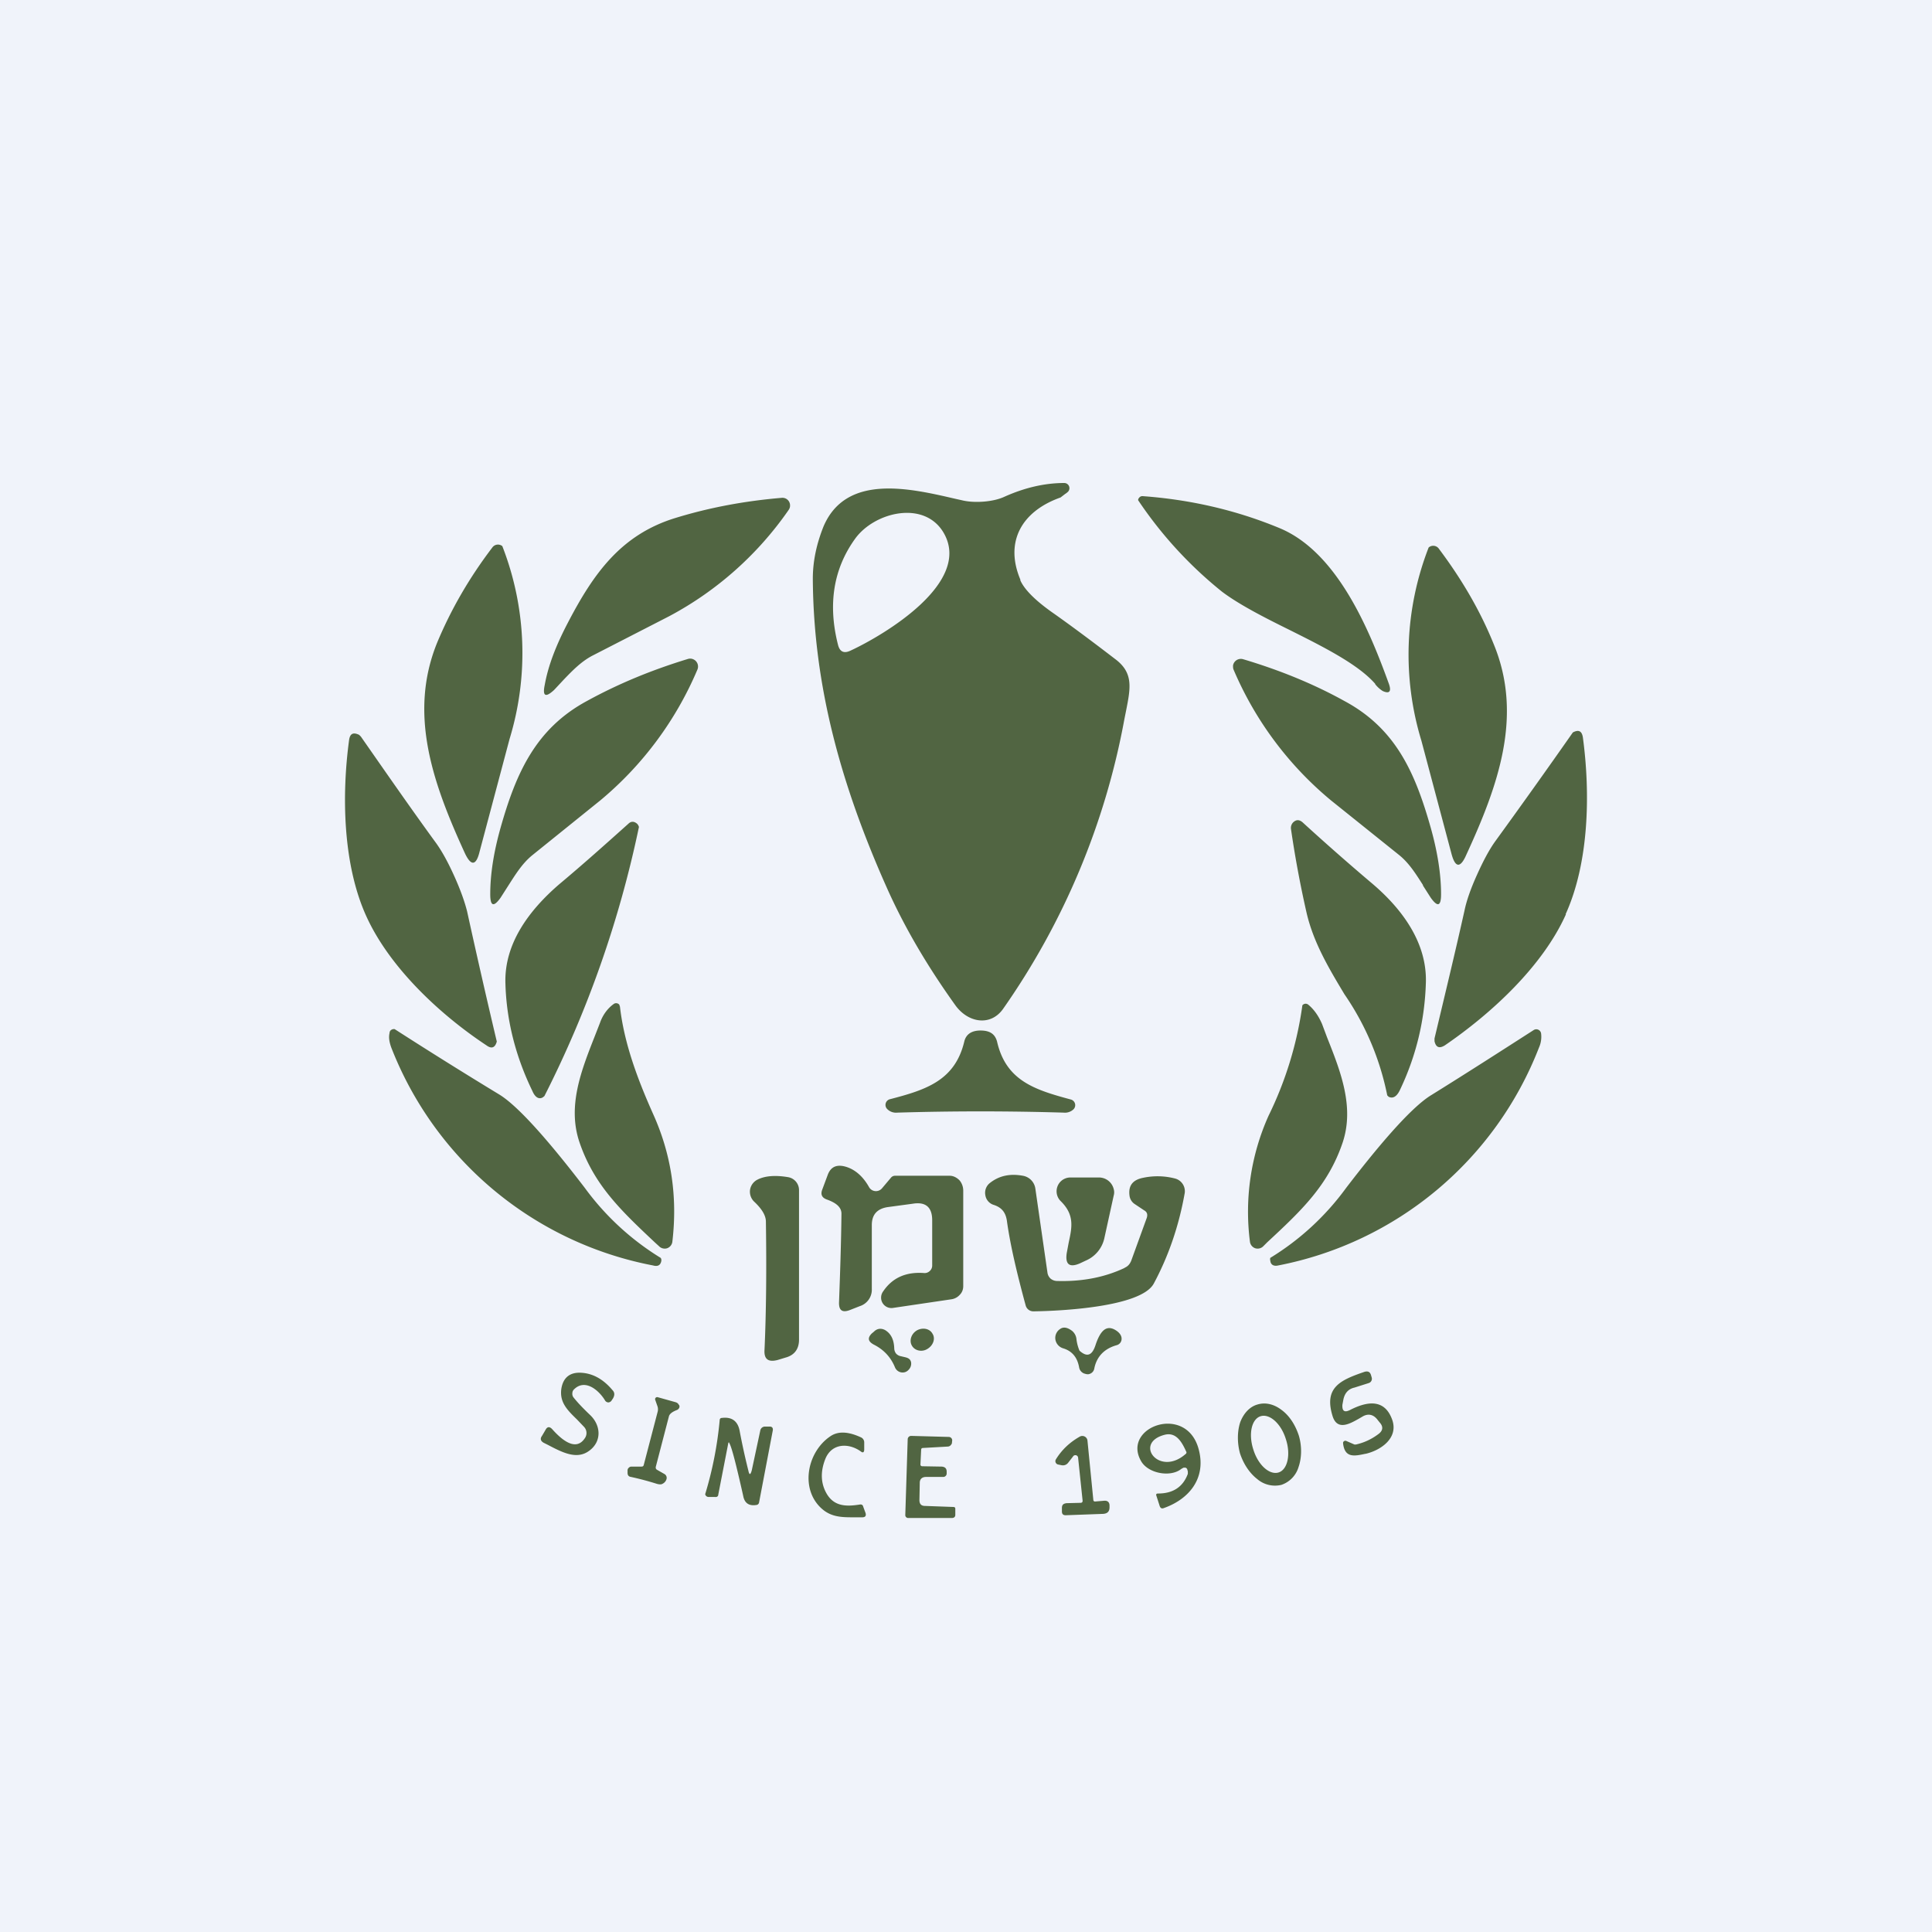
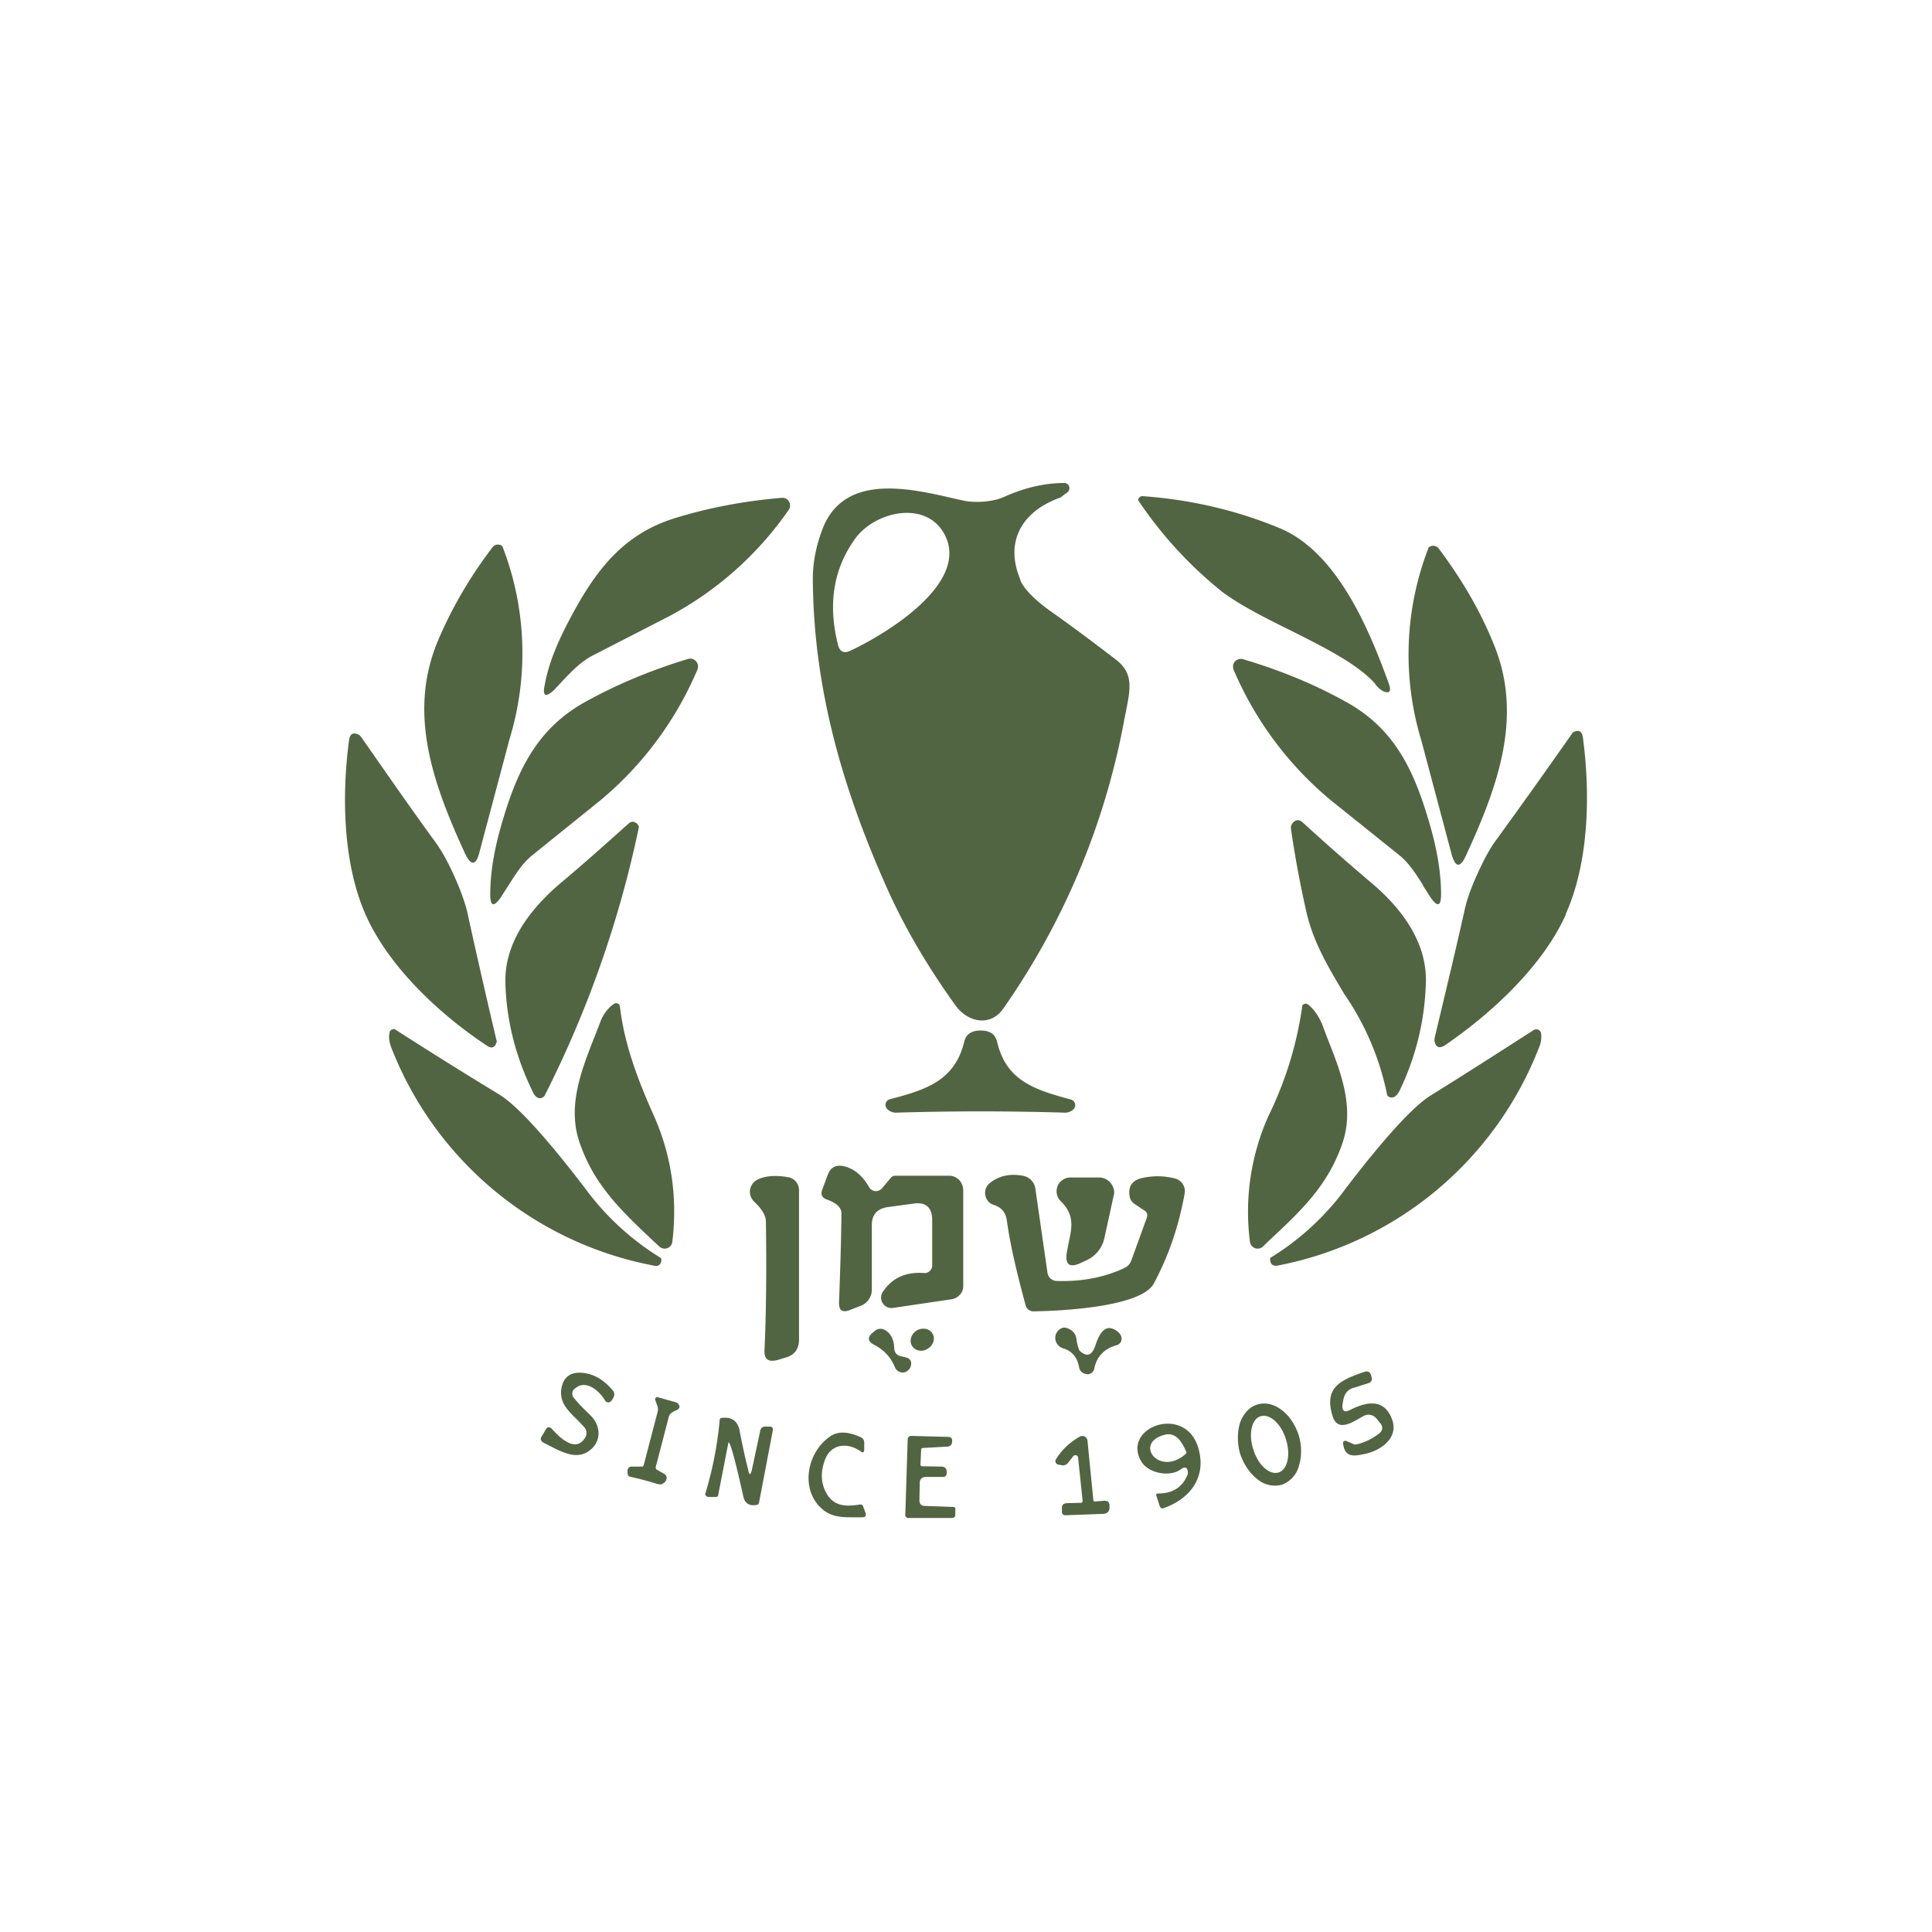
<svg xmlns="http://www.w3.org/2000/svg" width="56" height="56" viewBox="0 0 56 56">
-   <path fill="#F0F3FA" d="M0 0h56v56H0z" />
  <path fill-rule="evenodd" d="M29.58 16.81c-.47-1.1.03-1.99 1.16-2.39l.13-.1a.52.52 0 0 0 .09-.07.15.15 0 0 0-.11-.25c-.58 0-1.16.14-1.74.4-.32.15-.87.19-1.23.1l-.18-.04c-1.3-.3-3.17-.75-3.83.8-.2.5-.31 1-.31 1.52.02 3.12.83 6 2.14 8.94.52 1.17 1.19 2.3 2 3.43.37.5 1.01.6 1.37.1a21.32 21.32 0 0 0 3.52-8.4l.05-.25c.13-.66.22-1.1-.32-1.5-.69-.53-1.27-.96-1.75-1.3-.55-.38-.88-.71-1-.99Zm-2.23-1.37c-.56-.95-2-.6-2.56.17-.63.87-.8 1.9-.5 3.08.05.2.17.26.36.17.95-.44 3.55-1.97 2.7-3.42Zm1.07 14.43c.27 0 .42.1.48.32.26 1.14 1.1 1.4 2.14 1.68a.17.17 0 0 1 .08.28.36.36 0 0 1-.29.1 80.84 80.84 0 0 0-4.82 0 .36.36 0 0 1-.29-.1.17.17 0 0 1 .08-.29c1.04-.27 1.88-.54 2.15-1.67.05-.21.21-.32.47-.32Zm11.44-10.05c-.5-.57-1.5-1.07-2.5-1.57-.73-.36-1.45-.73-1.94-1.1a11.86 11.86 0 0 1-2.43-2.65c0-.02 0-.04.02-.06a.12.12 0 0 1 .1-.06c1.38.1 2.7.4 3.96.92 1.67.68 2.6 2.9 3.18 4.5.09.24.03.32-.17.23a.84.84 0 0 1-.22-.2Zm3.44-1.14c.85 2.07.13 4.08-.8 6.1-.17.39-.32.38-.43-.04l-.87-3.27a8.56 8.56 0 0 1 .21-5.6.2.2 0 0 1 .3.04c.66.88 1.2 1.8 1.59 2.77Zm-2.06 6.98.23.36c.2.28.3.25.3-.1 0-.57-.1-1.22-.3-1.93-.45-1.59-1.01-2.87-2.5-3.67-.9-.5-1.89-.9-2.93-1.21a.23.23 0 0 0-.3.18c0 .05 0 .09.02.13a10 10 0 0 0 2.82 3.78l1.97 1.58c.3.24.5.57.7.88Zm4.15.84c-.67 1.5-2.15 2.87-3.51 3.8-.16.1-.26.06-.3-.12v-.08c.3-1.26.6-2.5.87-3.71.06-.29.18-.63.36-1.03s.35-.72.52-.96a225.52 225.52 0 0 0 2.26-3.17c.17-.09.26-.04.29.14.22 1.63.18 3.63-.5 5.13Zm-6.42 2.32a7.9 7.9 0 0 1 1.24 2.93l.04.04c.12.06.23 0 .32-.18.48-1 .73-2.05.76-3.14.03-1.16-.7-2.14-1.58-2.88a70.71 70.71 0 0 1-2-1.76c-.1-.08-.18-.07-.26 0a.23.23 0 0 0-.07.2 31 31 0 0 0 .45 2.42c.2.87.65 1.62 1.1 2.37Zm-2.36 7.31a.23.23 0 0 1-.23.05.23.23 0 0 1-.15-.19 6.8 6.8 0 0 1 .54-3.65 10.56 10.56 0 0 0 .98-3.2.12.12 0 0 1 .17-.02c.17.14.3.33.4.56l.15.4c.39.98.79 2 .45 3.03-.42 1.25-1.2 1.98-2.19 2.9l-.12.12Zm2.41-1.7a7.66 7.66 0 0 1-2.2 2.03.14.14 0 0 0 0 .08c.01.12.1.17.23.14a10.19 10.19 0 0 0 7.56-6.32.76.76 0 0 0 .06-.4.14.14 0 0 0-.22-.1c-.95.61-1.93 1.24-2.96 1.88-.63.38-1.65 1.62-2.47 2.69ZM16.06 20c-.25.23-.34.18-.27-.15.1-.56.33-1.15.67-1.8.75-1.44 1.55-2.56 3.13-3.04.98-.3 2-.49 3.07-.58a.22.22 0 0 1 .24.23c0 .05-.02.09-.04.12a9.83 9.83 0 0 1-3.46 3.08L17.18 19c-.33.17-.59.44-.84.7l-.28.3Zm-2.59 4.72c-.92-2.01-1.64-4.02-.8-6.09.4-.96.93-1.88 1.6-2.76a.2.2 0 0 1 .29-.04 8.53 8.53 0 0 1 .21 5.59l-.87 3.27c-.1.41-.25.42-.43.03Zm1.27.94c.2-.31.4-.64.7-.88l1.96-1.58a10 10 0 0 0 2.81-3.78.23.23 0 0 0-.14-.32.22.22 0 0 0-.13 0c-1.05.32-2.02.72-2.93 1.22-1.48.8-2.05 2.08-2.5 3.67-.2.71-.3 1.35-.3 1.93 0 .35.1.38.3.1l.23-.36Zm-1.57-.26c.18.4.3.74.37 1.02a229.79 229.79 0 0 0 .86 3.77c-.05.18-.15.22-.3.11-1.36-.9-2.82-2.27-3.49-3.76-.67-1.49-.71-3.48-.49-5.1.03-.18.12-.22.29-.14l.05.05c.74 1.06 1.46 2.1 2.19 3.1.17.24.34.55.52.95Zm2.61 6.37a31.44 31.44 0 0 0 2.74-7.8.22.22 0 0 0-.05-.09c-.09-.08-.18-.08-.26 0-.67.6-1.33 1.19-2 1.75-.87.75-1.6 1.72-1.56 2.88.03 1.08.3 2.12.78 3.11.08.19.19.25.3.19l.05-.04Zm3.32 4.35-.11-.1c-1-.94-1.78-1.68-2.2-2.93-.34-1.03.05-2.04.44-3.03l.16-.41c.08-.23.22-.42.4-.55a.12.12 0 0 1 .16.02l.02.06c.12 1.05.5 2.08.97 3.13.52 1.16.7 2.38.55 3.67a.23.23 0 0 1-.15.2.23.23 0 0 1-.24-.06Zm.05.34a7.72 7.72 0 0 1-2.2-2.03c-.82-1.07-1.84-2.31-2.47-2.7a138.67 138.67 0 0 1-3.04-1.9.14.14 0 0 0-.13.05.14.14 0 0 0-.02.07c-.03.13 0 .27.05.41a10.2 10.2 0 0 0 7.59 6.32c.14.04.22-.01.24-.14 0-.03 0-.05-.02-.08Zm7.64.44a.21.21 0 0 0 .16-.06.21.21 0 0 0 .07-.15v-1.32c0-.38-.19-.54-.56-.48l-.74.1c-.3.05-.45.22-.45.52v1.85a.5.5 0 0 1-.35.5l-.28.11c-.23.09-.33.01-.32-.23.03-.81.06-1.67.07-2.56 0-.18-.14-.31-.42-.41-.14-.05-.19-.14-.14-.28l.16-.43c.08-.22.23-.3.45-.26.3.06.56.27.75.61a.23.23 0 0 0 .37.04l.27-.32a.15.15 0 0 1 .12-.05h1.58c.1 0 .2.05.28.13.07.08.11.19.11.3v2.77c0 .09-.03.18-.1.25a.4.4 0 0 1-.24.13l-1.69.25a.3.3 0 0 1-.35-.32.3.3 0 0 1 .06-.16c.27-.4.67-.57 1.19-.53Zm-4.92-2.06a.4.4 0 0 1-.13-.35.4.4 0 0 1 .22-.3c.22-.11.52-.13.88-.07a.38.38 0 0 1 .32.37v4.34c0 .27-.13.45-.39.52l-.23.07c-.27.07-.4-.02-.38-.3.05-1.1.06-2.34.04-3.71 0-.18-.12-.37-.33-.57Zm10.73 1.91c-.57.27-1.22.4-1.95.38a.3.3 0 0 1-.2-.07.29.29 0 0 1-.09-.18l-.35-2.43a.44.44 0 0 0-.36-.37c-.38-.07-.7 0-.97.22a.36.36 0 0 0-.12.34.35.35 0 0 0 .23.28c.26.08.37.24.4.5.1.7.29 1.5.54 2.42a.23.23 0 0 0 .23.17c.76-.01 3.1-.12 3.48-.8.43-.8.73-1.67.9-2.63a.38.38 0 0 0-.28-.42 2.01 2.01 0 0 0-.93-.02c-.3.06-.43.23-.39.52a.34.34 0 0 0 .15.24l.27.18c.09.05.11.12.08.22l-.45 1.24c-.04.1-.1.17-.2.21ZM30.98 36c.1-.45.16-.8-.24-1.19a.4.4 0 0 1 .28-.68h.84a.44.44 0 0 1 .42.33c.02.07.02.13 0 .2l-.27 1.23a.92.92 0 0 1-.54.65l-.17.08c-.3.13-.43.03-.38-.3l.06-.32Zm-4.7 3.35-.17-.04a.24.24 0 0 1-.14-.08.26.26 0 0 1-.05-.15c-.01-.26-.1-.43-.27-.53-.12-.06-.23-.04-.32.05l-.06.05c-.13.13-.11.23.05.32.3.15.5.37.62.66a.24.24 0 0 0 .3.14.24.24 0 0 0 .1-.07.25.25 0 0 0 .07-.2c-.01-.08-.06-.13-.14-.15Zm.6-.25c.17-.1.24-.3.15-.44-.08-.15-.28-.19-.45-.1-.17.1-.23.3-.15.44.08.15.29.2.45.1Zm4.87-.1c-.1.3-.25.34-.46.15a1.2 1.2 0 0 1-.09-.35.36.36 0 0 0-.12-.22c-.13-.1-.25-.13-.35-.06a.31.31 0 0 0-.14.3.32.32 0 0 0 .22.26c.27.08.42.27.47.56a.23.23 0 0 0 .14.17c.06.02.11.03.14.02a.2.2 0 0 0 .16-.17c.07-.34.29-.57.65-.67a.19.19 0 0 0 .14-.19c0-.1-.08-.2-.22-.27-.23-.11-.4.04-.54.47Zm8.16 2.13.08.1c.11.12.1.24-.04.34-.2.15-.42.25-.65.3h-.04l-.23-.1a.07.07 0 0 0-.1.04v.03c.05.42.32.37.64.3h.01c.44-.1.95-.45.78-.97-.18-.53-.59-.63-1.23-.3-.16.08-.23.03-.22-.15l.03-.16c.04-.18.14-.3.32-.34l.41-.13a.13.13 0 0 0 .09-.16l-.02-.07c-.03-.1-.09-.12-.18-.1-.7.24-1.2.45-.93 1.3.14.42.51.2.76.06l.12-.07c.15-.08.29-.05.4.08Zm-23.32-.75c0-.04.02-.08.04-.1.32-.33.72.01.9.3a.12.12 0 0 0 .1.07.12.12 0 0 0 .1-.06l.04-.06c.05-.09.05-.17-.02-.24-.27-.32-.57-.48-.9-.5-.33-.02-.53.14-.58.47-.05.38.16.6.45.88l.21.22a.26.26 0 0 1 .02.33c-.2.3-.52.21-.94-.26-.08-.09-.15-.08-.2.02l-.1.17c-.06.08-.04.15.05.2l.12.06c.42.22.84.44 1.2.17.37-.27.34-.74.02-1.04-.21-.2-.37-.37-.48-.51a.17.17 0 0 1-.03-.12Zm2.45 2.22.21.12a.13.13 0 0 1 .07.15.22.22 0 0 1-.12.14c-.03.02-.09.02-.16 0a8.55 8.55 0 0 0-.75-.2c-.07-.01-.1-.05-.1-.12v-.08a.1.1 0 0 1 .04-.07.1.1 0 0 1 .07-.03h.29c.04 0 .06-.01.07-.05l.4-1.53a.28.28 0 0 0 0-.16l-.07-.2a.06.06 0 0 1 .08-.07l.5.14c.04.01.08.03.1.07.03.03.03.06.02.09a.12.12 0 0 1-.07.07c-.13.05-.21.11-.23.18l-.38 1.46c-.01.04 0 .07.03.09Zm18.1.44a.79.79 0 0 1-.7-.17c-.22-.17-.4-.44-.5-.75-.08-.3-.08-.63.01-.9.1-.26.28-.45.5-.51.23-.07.48-.01.7.16.23.17.4.44.5.75.09.31.08.64-.01.9a.78.78 0 0 1-.5.52Zm-.81-1.02c.14.45.47.74.73.66.26-.08.36-.52.21-.97-.14-.45-.47-.74-.73-.66-.26.08-.36.51-.21.97Zm-15.22-.19-.29 1.49c0 .05-.04.08-.1.07h-.19a.1.1 0 0 1-.09-.08 10.77 10.77 0 0 0 .42-2.14c0-.04.02-.07.06-.07.3-.04.47.1.52.38.06.32.14.7.25 1.14.03.14.06.14.1 0l.25-1.17a.14.14 0 0 1 .14-.1h.13c.07 0 .1.04.09.11l-.4 2.1c-.01.03-.03.05-.06.06-.22.04-.36-.04-.4-.27-.2-.89-.33-1.4-.4-1.52-.01-.03-.02-.03-.03 0Zm2.82.44c.19-.44.67-.45 1.02-.2.06.05.1.03.1-.06v-.2a.16.16 0 0 0-.1-.15c-.37-.17-.66-.18-.88-.03-.7.47-.9 1.6-.19 2.15.28.21.58.2.95.2h.16c.09 0 .12-.04.1-.12l-.07-.19c-.01-.05-.05-.07-.1-.06-.38.06-.73.06-.95-.3-.18-.3-.2-.65-.04-1.04Zm10.28.33a.5.5 0 0 1 .1-.06h.05a.1.1 0 0 1 .05.04l.02.07v.07c-.14.38-.43.57-.86.57-.05 0-.07.02-.05.07l.09.28c.02.07.06.1.13.07.73-.26 1.22-.86 1.01-1.68-.34-1.37-2.26-.67-1.67.33.2.34.81.46 1.13.24Zm.17-.53c-.13-.29-.3-.57-.63-.48-.9.24-.15 1.22.61.56.03-.02.04-.05.02-.08Zm-7.68-.05c0-.03.02-.05.05-.05l.71-.04c.06 0 .1-.03.13-.09l.01-.09a.1.1 0 0 0-.1-.1l-1.09-.03a.1.1 0 0 0-.1.1l-.07 2.2a.08.08 0 0 0 .03.06.08.08 0 0 0 .05.02h1.27c.06 0 .1-.03.1-.09v-.18c0-.04-.03-.05-.06-.05l-.82-.03c-.11 0-.16-.06-.16-.17l.01-.5c0-.11.07-.17.18-.17h.5a.1.1 0 0 0 .1-.1v-.05c0-.1-.05-.14-.14-.15l-.57-.01a.05.05 0 0 1-.05-.06l.02-.42Zm5.06 1.5.24-.02c.1-.01.16.04.16.14v.05c0 .12-.06.18-.18.19l-1.09.04c-.08 0-.11-.04-.11-.11v-.1c0-.09.04-.13.14-.14l.4-.01c.04 0 .06-.02.06-.06l-.13-1.24a.08.08 0 0 0-.15-.04l-.14.18a.19.19 0 0 1-.19.07l-.1-.02a.1.1 0 0 1-.07-.14c.17-.28.4-.5.7-.67a.15.15 0 0 1 .22.11l.17 1.72c0 .04.03.06.07.05Z" fill="#516542" />
</svg>